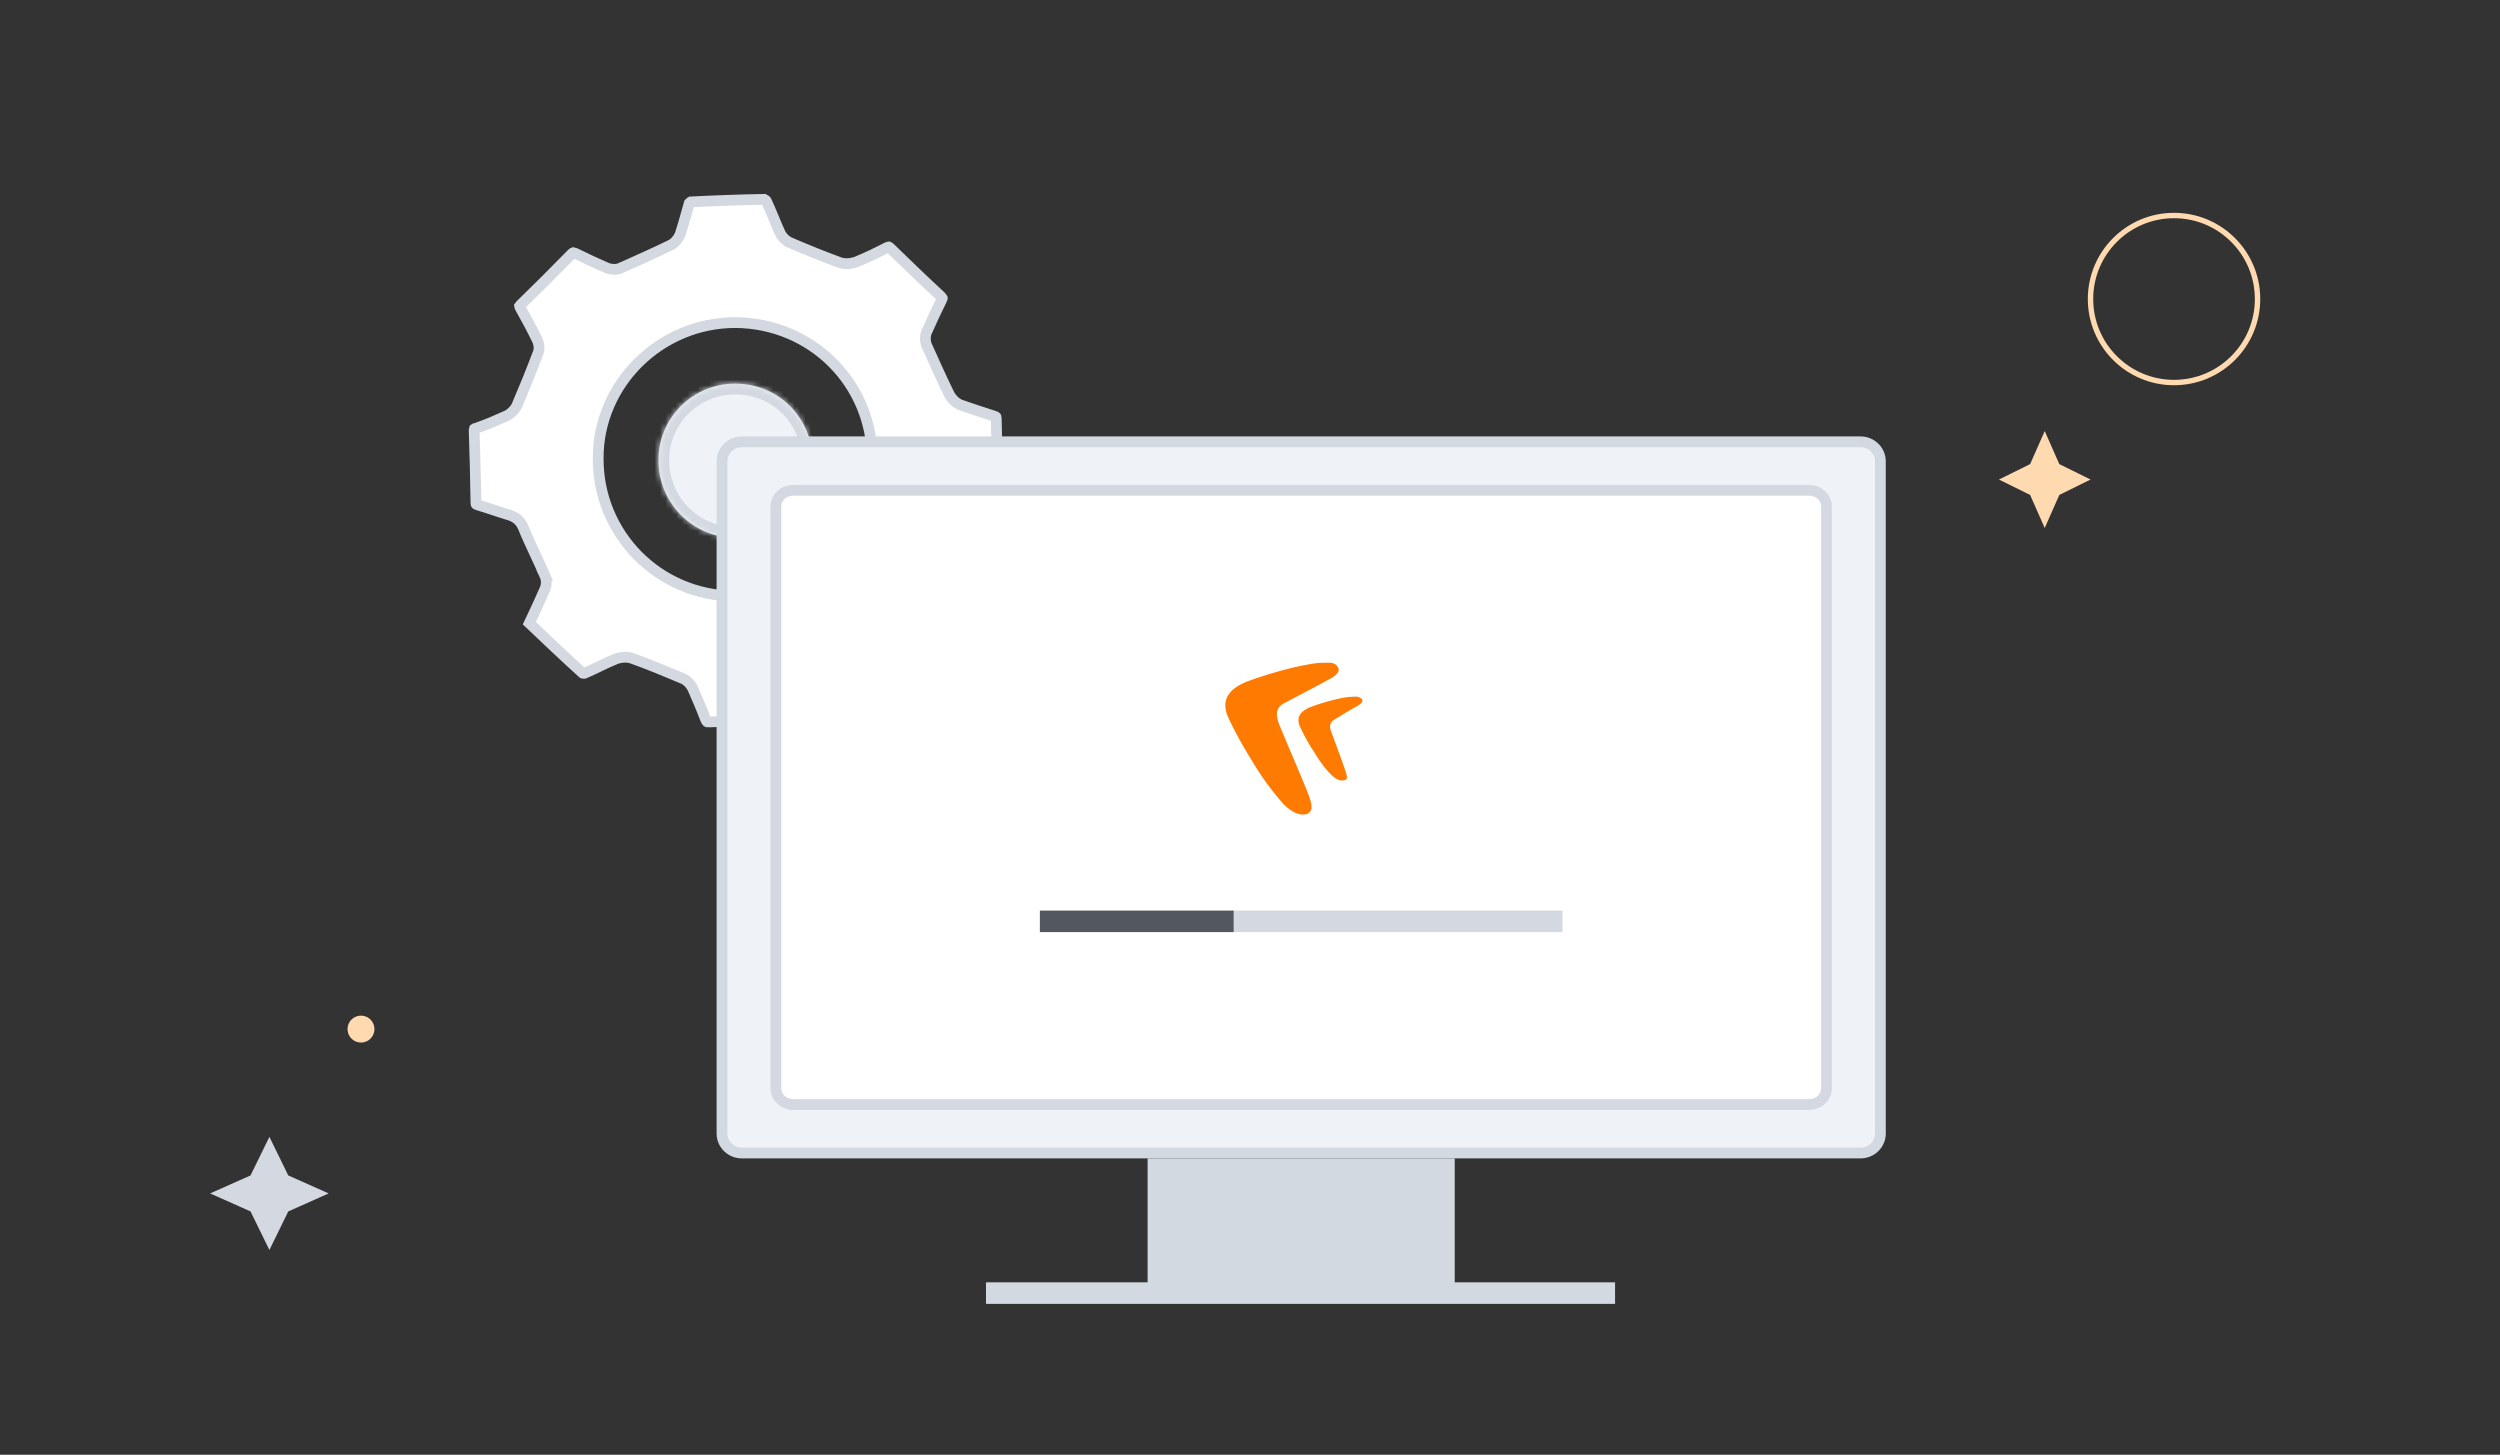
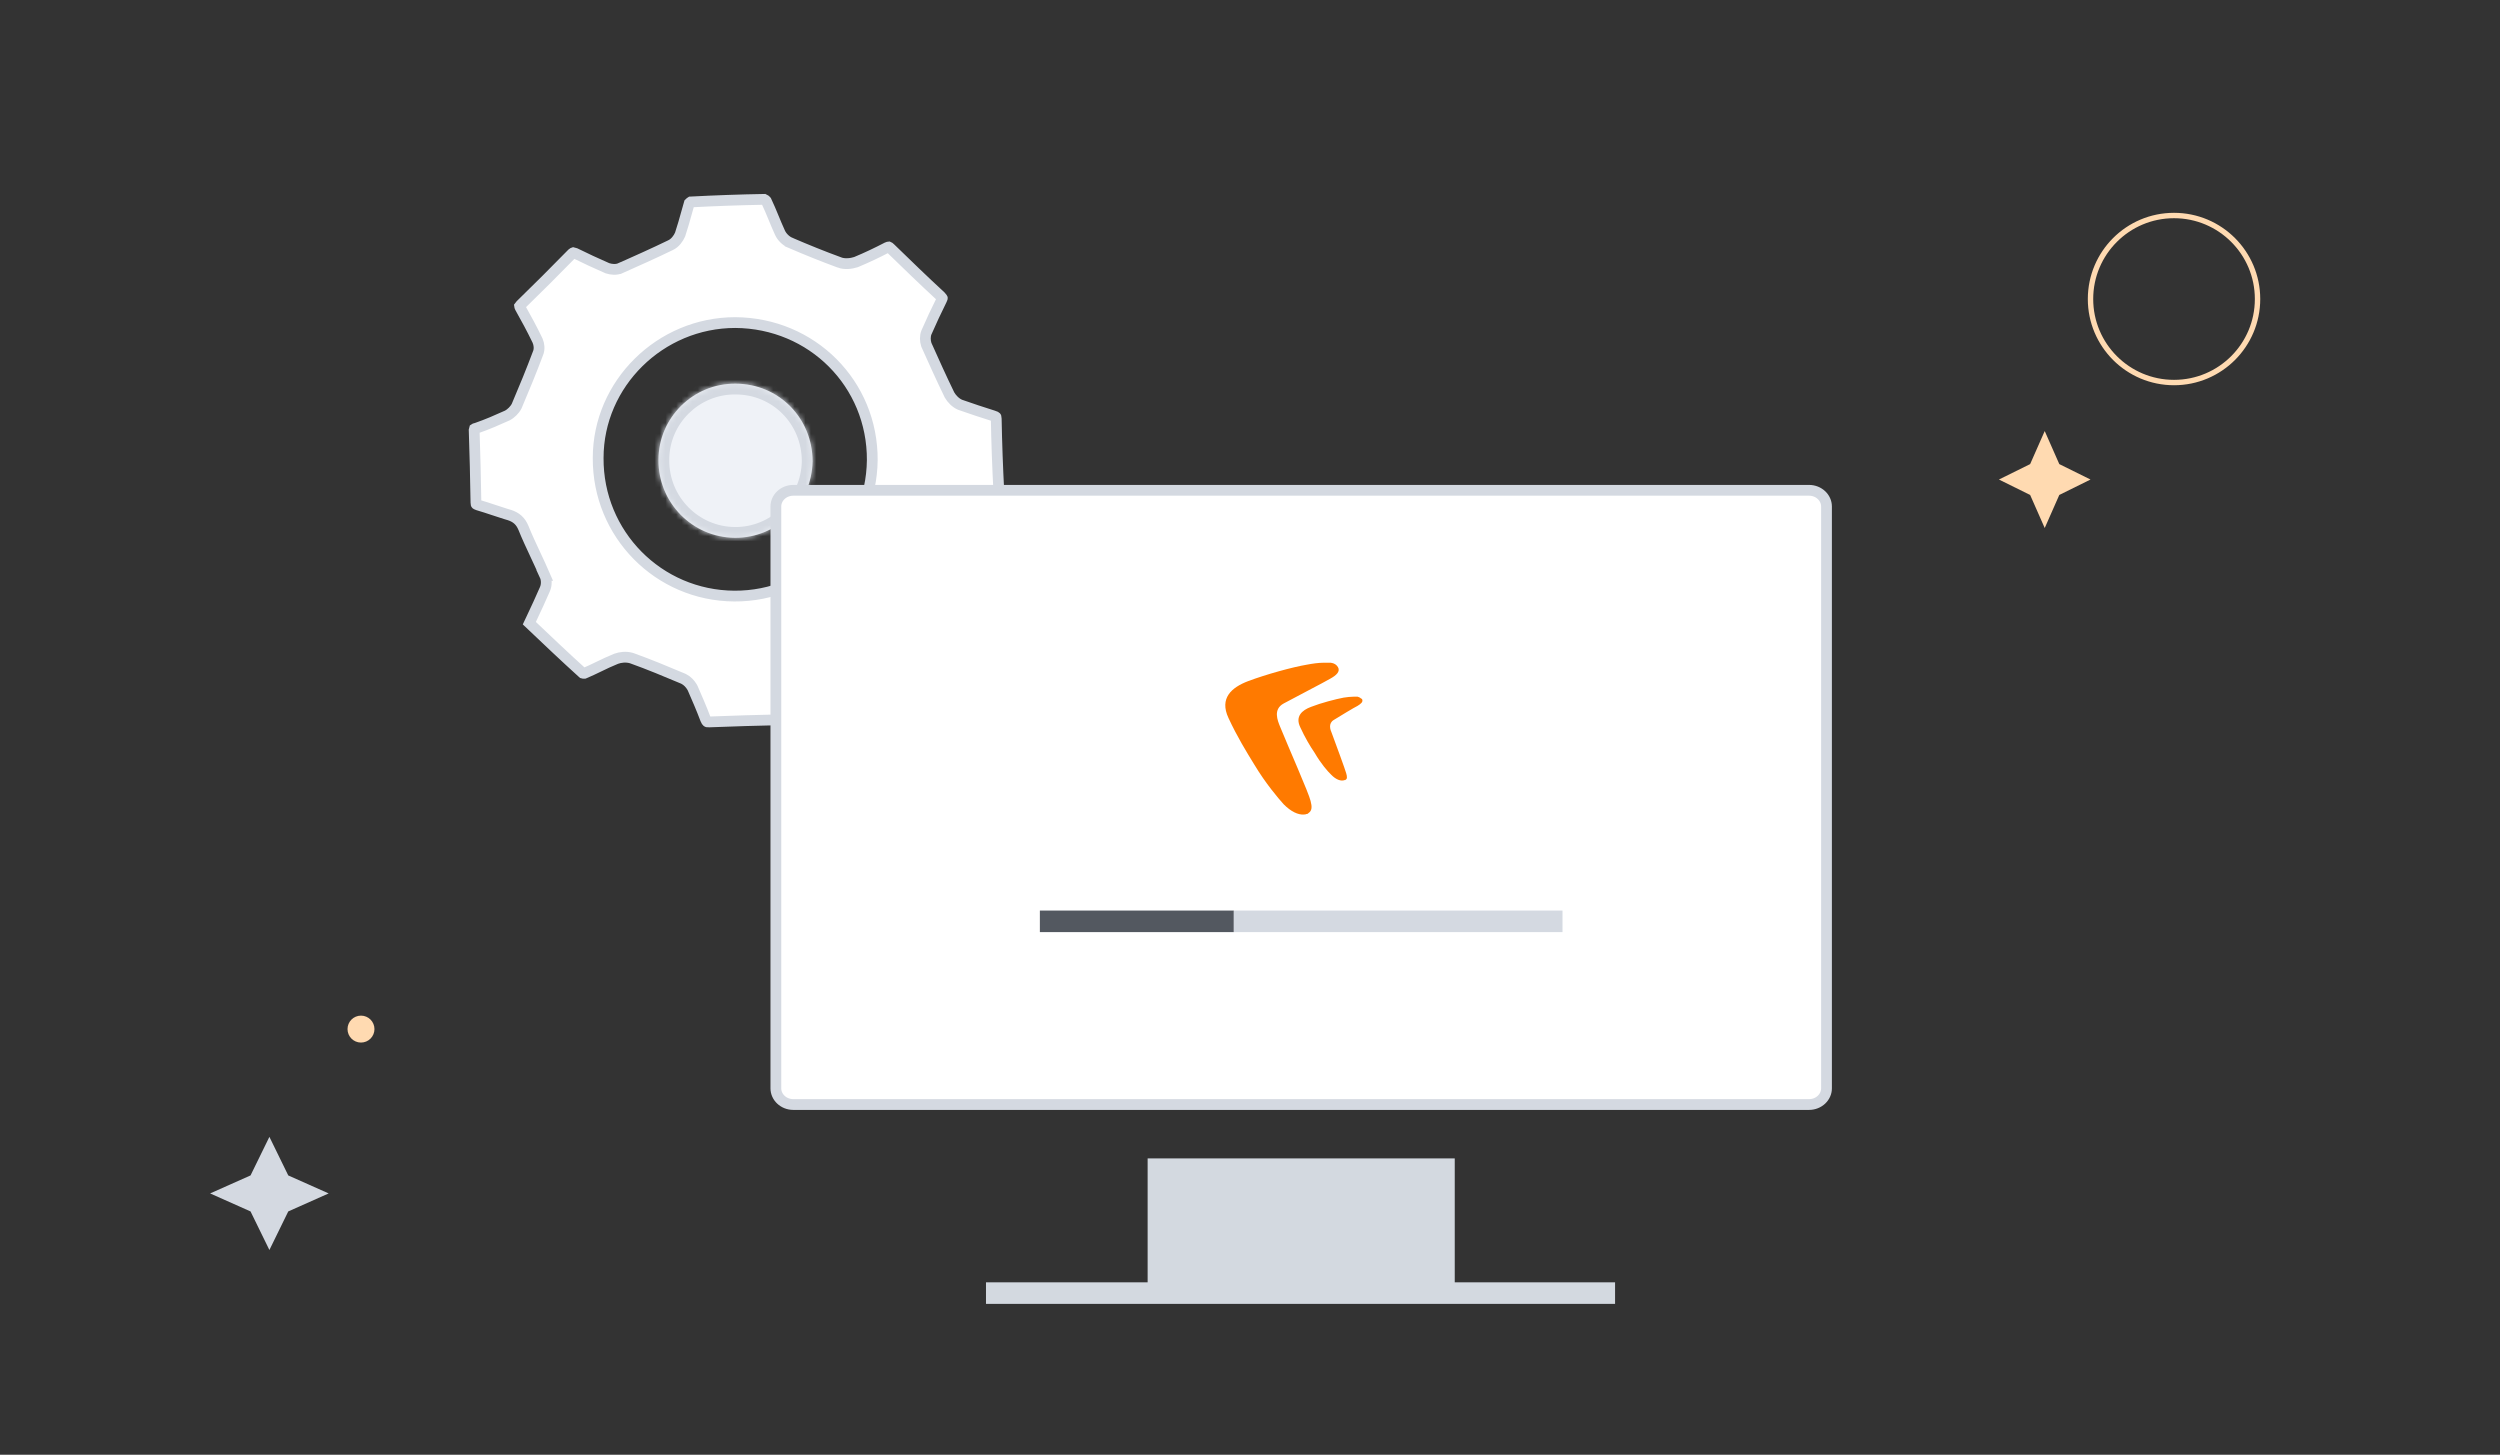
<svg xmlns="http://www.w3.org/2000/svg" width="464" height="270" viewBox="0 0 464 270" fill="none">
  <rect x="0" y="0" width="464" height="270" fill="#333333" stroke="none" />
  <path d="M379.5 80L376.795 86.136L371 89L376.795 91.864L379.5 98L382.205 91.864L388 89L382.205 86.136L379.5 80Z" fill="#FFDAB1" />
  <path d="M50 211L46.5 218.159L39 221.5L46.5 224.841L50 232L53.5 224.841L61 221.5L53.5 218.159L50 211Z" fill="#D4D9E1" />
  <circle cx="403.5" cy="55.5" r="15.5" stroke="#FFDAB1" />
  <circle cx="67" cy="191" r="2" fill="#FFDAB1" stroke="#FFDAB1" />
  <mask id="path-6-inside-1_4390_18423" fill="white">
    <path d="M136.515 71.21C144.513 71.21 150.817 77.597 150.817 85.614C150.682 93.496 144.242 99.883 136.379 99.816C128.515 99.748 122.143 93.293 122.211 85.343C122.211 77.529 128.651 71.142 136.515 71.21Z" />
  </mask>
  <path d="M136.515 71.21C144.513 71.21 150.817 77.597 150.817 85.614C150.682 93.496 144.242 99.883 136.379 99.816C128.515 99.748 122.143 93.293 122.211 85.343C122.211 77.529 128.651 71.142 136.515 71.21Z" fill="#EFF2F7" />
  <path d="M136.515 71.21L136.497 73.21L136.506 73.21L136.515 73.21L136.515 71.21ZM150.817 85.614L152.817 85.649L152.817 85.632V85.614L150.817 85.614ZM136.379 99.816L136.362 101.815H136.362L136.379 99.816ZM122.211 85.343L124.211 85.36L124.211 85.351V85.343L122.211 85.343ZM136.515 71.21L136.515 73.21C143.392 73.21 148.817 78.684 148.817 85.614L150.817 85.614L152.817 85.614C152.817 76.509 145.635 69.21 136.515 69.21L136.515 71.21ZM150.817 85.614L148.818 85.58C148.701 92.387 143.14 97.874 136.396 97.816L136.379 99.816L136.362 101.815C145.345 101.893 152.663 94.606 152.817 85.649L150.817 85.614ZM136.379 99.816L136.396 97.816C129.64 97.757 124.152 92.208 124.211 85.36L122.211 85.343L120.211 85.326C120.134 94.377 127.391 101.738 136.362 101.815L136.379 99.816ZM122.211 85.343L124.211 85.343C124.211 78.644 129.741 73.152 136.497 73.21L136.515 71.21L136.532 69.21C127.561 69.133 120.211 76.413 120.211 85.343L122.211 85.343Z" fill="#D4D9E1" mask="url(#path-6-inside-1_4390_18423)" />
  <path d="M136.456 59.869C122.56 59.869 111.022 71.191 111.019 85.001C110.934 99.124 122.211 110.548 136.287 110.633C150.279 110.717 161.724 99.465 161.894 85.426V85.42C161.978 71.205 150.69 59.954 136.462 59.869H136.456ZM88.336 93.278L88.331 93.043C88.251 88.732 88.17 84.334 88.01 80.013L88.009 79.989L88.007 79.967L88.001 79.755C88.006 79.656 88.022 79.609 88.029 79.593C88.05 79.577 88.13 79.529 88.347 79.486L88.414 79.473L88.478 79.45C90.397 78.785 92.304 77.956 94.103 77.141L94.12 77.133L94.137 77.125C94.504 76.942 94.854 76.664 95.14 76.379C95.425 76.094 95.704 75.745 95.888 75.378L95.901 75.35L95.913 75.321C97.298 72.069 98.605 68.89 99.832 65.627C100.026 65.197 100.07 64.734 100.044 64.338C100.019 63.965 99.929 63.584 99.782 63.246L99.716 63.103C98.733 61.061 97.671 59.105 96.537 57.085C96.45 56.91 96.431 56.821 96.427 56.789C96.439 56.771 96.47 56.731 96.539 56.672L96.564 56.651L96.587 56.629C99.837 53.468 103.005 50.305 106.174 47.063C106.356 46.911 106.432 46.886 106.443 46.883C106.467 46.885 106.538 46.899 106.685 46.973C108.659 47.958 110.63 48.859 112.675 49.757L112.718 49.775L112.762 49.79C113.091 49.9 113.492 49.98 113.899 49.993C114.284 50.006 114.757 49.96 115.194 49.753L115.195 49.754C118.288 48.373 121.398 46.985 124.429 45.514C125.31 45.117 125.926 44.22 126.215 43.547L126.231 43.509L126.244 43.469C126.688 42.14 127.057 40.816 127.418 39.52C127.587 38.914 127.754 38.315 127.928 37.717C127.932 37.712 127.937 37.707 127.941 37.701C127.984 37.654 128.039 37.601 128.099 37.554C128.141 37.52 128.178 37.497 128.204 37.481C132.782 37.242 137.28 37.082 141.857 37.001C141.897 37.018 141.957 37.051 142.022 37.1C142.088 37.148 142.143 37.199 142.182 37.243C142.199 37.263 142.209 37.276 142.214 37.283L142.22 37.297L142.233 37.326C142.703 38.305 143.129 39.335 143.57 40.404C143.944 41.31 144.33 42.243 144.752 43.162C145.102 43.958 145.852 44.703 146.649 45.045V45.046C149.675 46.351 152.705 47.575 155.818 48.72V48.721C156.764 49.075 157.995 48.935 158.847 48.652L158.882 48.641L158.915 48.627C160.886 47.807 162.772 46.907 164.651 45.93C164.85 45.843 164.937 45.832 164.961 45.831C164.981 45.839 165.064 45.881 165.237 46.055L165.247 46.063C168.334 49.062 171.432 52.071 174.612 55.001C174.737 55.126 174.807 55.217 174.847 55.28C174.866 55.311 174.876 55.332 174.881 55.344C174.885 55.354 174.886 55.359 174.887 55.36C174.887 55.36 174.887 55.362 174.887 55.366C174.886 55.371 174.885 55.384 174.88 55.405C174.868 55.453 174.837 55.536 174.764 55.669L174.753 55.688L174.743 55.708C173.756 57.678 172.853 59.644 171.953 61.685L171.939 61.716C171.673 62.379 171.696 63.278 171.92 63.949L171.936 63.996L171.955 64.042C173.339 67.128 174.731 70.231 176.205 73.255L176.22 73.284L176.236 73.314C176.643 74.024 177.362 74.769 178.177 75.117L178.204 75.129L178.232 75.14C180.288 75.878 182.341 76.533 184.375 77.183L184.384 77.186L184.393 77.188C184.754 77.296 184.841 77.374 184.856 77.391C184.858 77.393 184.859 77.394 184.86 77.397C184.862 77.399 184.866 77.407 184.872 77.425C184.884 77.462 184.901 77.543 184.901 77.692V77.711C184.983 82.164 185.144 86.698 185.387 91.311C185.375 91.338 185.355 91.379 185.322 91.425C185.288 91.472 185.252 91.512 185.221 91.539C185.205 91.553 185.194 91.558 185.19 91.561C184.474 91.853 183.741 92.12 182.984 92.395C181.921 92.782 180.811 93.186 179.725 93.678C178.919 94.022 178.16 94.779 177.814 95.584L177.812 95.59C176.83 97.916 175.895 100.241 174.973 102.598L174.053 104.966C173.716 105.777 173.72 106.772 174.063 107.579V107.58C174.881 109.538 175.782 111.502 176.768 113.39C176.917 113.727 176.923 113.832 176.921 113.861C176.921 113.863 176.921 113.873 176.905 113.901C176.885 113.939 176.837 114.013 176.724 114.126C173.695 117.148 170.823 120.169 167.89 123.254L167.702 123.449C167.411 123.7 167.318 123.727 167.303 123.73C167.302 123.731 167.3 123.731 167.297 123.731C167.292 123.731 167.28 123.731 167.258 123.727C167.207 123.716 167.114 123.687 166.96 123.61C165.084 122.634 163.104 121.646 161.114 120.819L161.081 120.805L161.046 120.794L160.787 120.718C160.516 120.648 160.214 120.601 159.908 120.591C159.523 120.578 159.05 120.622 158.612 120.829C155.52 122.209 152.409 123.598 149.378 125.069L149.317 125.099L149.262 125.136C148.674 125.526 147.939 126.231 147.593 127.037L147.588 127.048L147.584 127.06C146.759 129.118 146.1 131.169 145.451 133.271C145.407 133.385 145.372 133.458 145.343 133.504C145.328 133.527 145.317 133.541 145.311 133.549L145.302 133.558H145.303L145.285 133.563C145.26 133.571 145.201 133.583 145.091 133.583H145.081L145.072 133.584C140.582 133.665 136.093 133.828 131.615 133.99H131.611L131.585 133.991L131.56 133.994C131.283 134.019 131.228 133.961 131.226 133.959C131.188 133.931 131.091 133.832 130.954 133.494C130.211 131.518 129.387 129.627 128.575 127.764L128.564 127.739L128.553 127.715L128.419 127.473C128.098 126.938 127.574 126.351 126.905 126.016L126.748 125.943L126.742 125.94C123.651 124.642 120.53 123.331 117.324 122.183L117.303 122.175L117.115 122.118C116.17 121.86 115.125 121.981 114.355 122.269L114.336 122.276C113.213 122.724 112.143 123.242 111.119 123.737C110.212 124.176 109.34 124.597 108.457 124.964L108.445 124.968C108.443 124.968 108.441 124.969 108.438 124.97C108.4 124.973 108.342 124.973 108.278 124.966C108.228 124.96 108.189 124.948 108.162 124.94C104.859 121.95 101.555 118.814 98.241 115.662C98.385 115.357 98.527 115.055 98.668 114.756C99.531 112.922 100.352 111.176 101.125 109.377C101.317 108.967 101.39 108.501 101.39 108.089C101.39 107.676 101.316 107.207 101.123 106.797H101.124C100.561 105.497 99.968 104.23 99.385 102.981C98.599 101.301 97.83 99.655 97.142 97.96V97.959L97.138 97.95C96.891 97.361 96.571 96.861 96.121 96.455C95.673 96.052 95.151 95.79 94.575 95.599L94.558 95.593L94.539 95.588L93.821 95.372C93.102 95.15 92.379 94.909 91.644 94.664C90.681 94.344 89.698 94.017 88.712 93.73C88.445 93.641 88.375 93.579 88.367 93.571C88.391 93.601 88.336 93.574 88.336 93.297V93.278Z" fill="white" stroke="#D4D9E1" stroke-width="2" />
  <mask id="mask0_4390_18423" style="mask-type:alpha" maskUnits="userSpaceOnUse" x="122" y="71" width="29" height="29">
    <mask id="path-9-inside-2_4390_18423" fill="white">
      <path d="M136.516 71.209C144.515 71.209 150.818 77.596 150.818 85.614C150.683 93.496 144.243 99.883 136.38 99.815C128.516 99.748 122.144 93.292 122.212 85.342C122.212 77.528 128.652 71.141 136.516 71.209Z" />
    </mask>
    <path d="M136.516 71.209C144.515 71.209 150.818 77.596 150.818 85.614C150.683 93.496 144.243 99.883 136.38 99.815C128.516 99.748 122.144 93.292 122.212 85.342C122.212 77.528 128.652 71.141 136.516 71.209Z" fill="#F4F4F4" />
    <path d="M136.516 71.209L136.498 73.209L136.507 73.209L136.516 73.209L136.516 71.209ZM150.818 85.614L152.818 85.649L152.818 85.632V85.614H150.818ZM136.38 99.815L136.363 101.815H136.363L136.38 99.815ZM122.212 85.342L124.212 85.359L124.212 85.35L124.212 85.342L122.212 85.342ZM136.516 71.209L136.516 73.209C143.393 73.209 148.818 78.684 148.818 85.614H150.818H152.818C152.818 76.509 145.636 69.209 136.516 69.209L136.516 71.209ZM150.818 85.614L148.819 85.58C148.701 92.386 143.14 97.874 136.397 97.816L136.38 99.815L136.363 101.815C145.346 101.893 152.664 94.606 152.818 85.649L150.818 85.614ZM136.38 99.815L136.397 97.816C129.641 97.757 124.153 92.207 124.212 85.359L122.212 85.342L120.212 85.325C120.135 94.376 127.392 101.738 136.363 101.815L136.38 99.815ZM122.212 85.342L124.212 85.342C124.212 78.643 129.742 73.15 136.498 73.209L136.516 71.209L136.533 69.209C127.562 69.132 120.212 76.412 120.212 85.342L122.212 85.342Z" fill="#D4D9E1" mask="url(#path-9-inside-2_4390_18423)" />
  </mask>
  <g mask="url(#mask0_4390_18423)">
</g>
-   <path d="M137.684 82H345.316C347.363 82 349 83.634 349 85.621V210.379C349 212.366 347.363 214 345.316 214H137.684C135.637 214 134 212.366 134 210.379V85.621C134 83.634 135.637 82 137.684 82Z" fill="#EFF2F7" stroke="#D3D9E0" stroke-width="2" stroke-miterlimit="10" />
  <path d="M147.252 91H335.748C337.602 91 339 92.4 339 94V202C339 203.6 337.602 205 335.748 205H147.252C145.398 205 144 203.6 144 202V94C144 92.4 145.398 91 147.252 91Z" fill="white" stroke="#D4D9E1" stroke-width="2" stroke-miterlimit="10" />
  <path d="M270 215H213V241H270V215Z" fill="#D3D9E0" />
  <path d="M183 240H299.757" stroke="#D3D9E0" stroke-width="4" stroke-miterlimit="10" />
  <path d="M245.734 123C244.68 123 243.53 123.18 242.572 123.36C239.889 123.81 235.001 125.16 231.647 126.42C228.581 127.591 226.281 129.571 228.006 133.261C229.635 136.772 231.36 139.562 232.797 141.902C234.905 145.413 237.205 148.113 238.259 149.283C239.601 150.633 240.943 151.263 241.997 151.173C242.189 151.173 242.284 151.173 242.476 151.083H242.572C242.668 151.083 242.764 150.993 242.859 150.903C243.53 150.453 243.53 149.733 243.243 148.653C242.955 147.303 239.122 138.662 237.589 134.881C237.11 133.711 236.247 131.641 238.259 130.561C239.889 129.661 245.83 126.6 246.884 125.97C248.034 125.34 248.801 124.62 248.322 123.81C248.034 123.36 247.651 123.09 246.98 123C246.693 123 246.213 123 245.734 123ZM249.855 143.522C249.663 142.802 247.938 138.122 247.172 136.052C246.884 135.421 246.501 134.251 247.555 133.621C248.417 133.081 251.388 131.281 251.963 131.011C252.538 130.651 253.017 130.291 252.826 129.841C252.826 129.751 252.73 129.661 252.634 129.661C252.347 129.391 252.155 129.391 251.963 129.301C251.772 129.301 251.58 129.301 251.292 129.301C250.717 129.301 249.951 129.391 249.376 129.481C247.938 129.751 245.159 130.471 243.338 131.191C241.614 131.821 240.368 132.991 241.326 134.971C242.189 136.862 243.147 138.482 244.009 139.742C245.159 141.722 246.405 143.162 247.076 143.792C247.938 144.693 248.897 145.053 249.567 144.783C249.567 144.783 249.567 144.783 249.663 144.783C249.663 144.783 249.759 144.783 249.759 144.693C250.047 144.603 250.047 144.153 249.855 143.522Z" fill="#FF7A00" />
  <rect x="193" y="169" width="36" height="4" fill="#535860" />
  <rect x="229" y="169" width="61" height="4" fill="#D4D9E1" />
</svg>